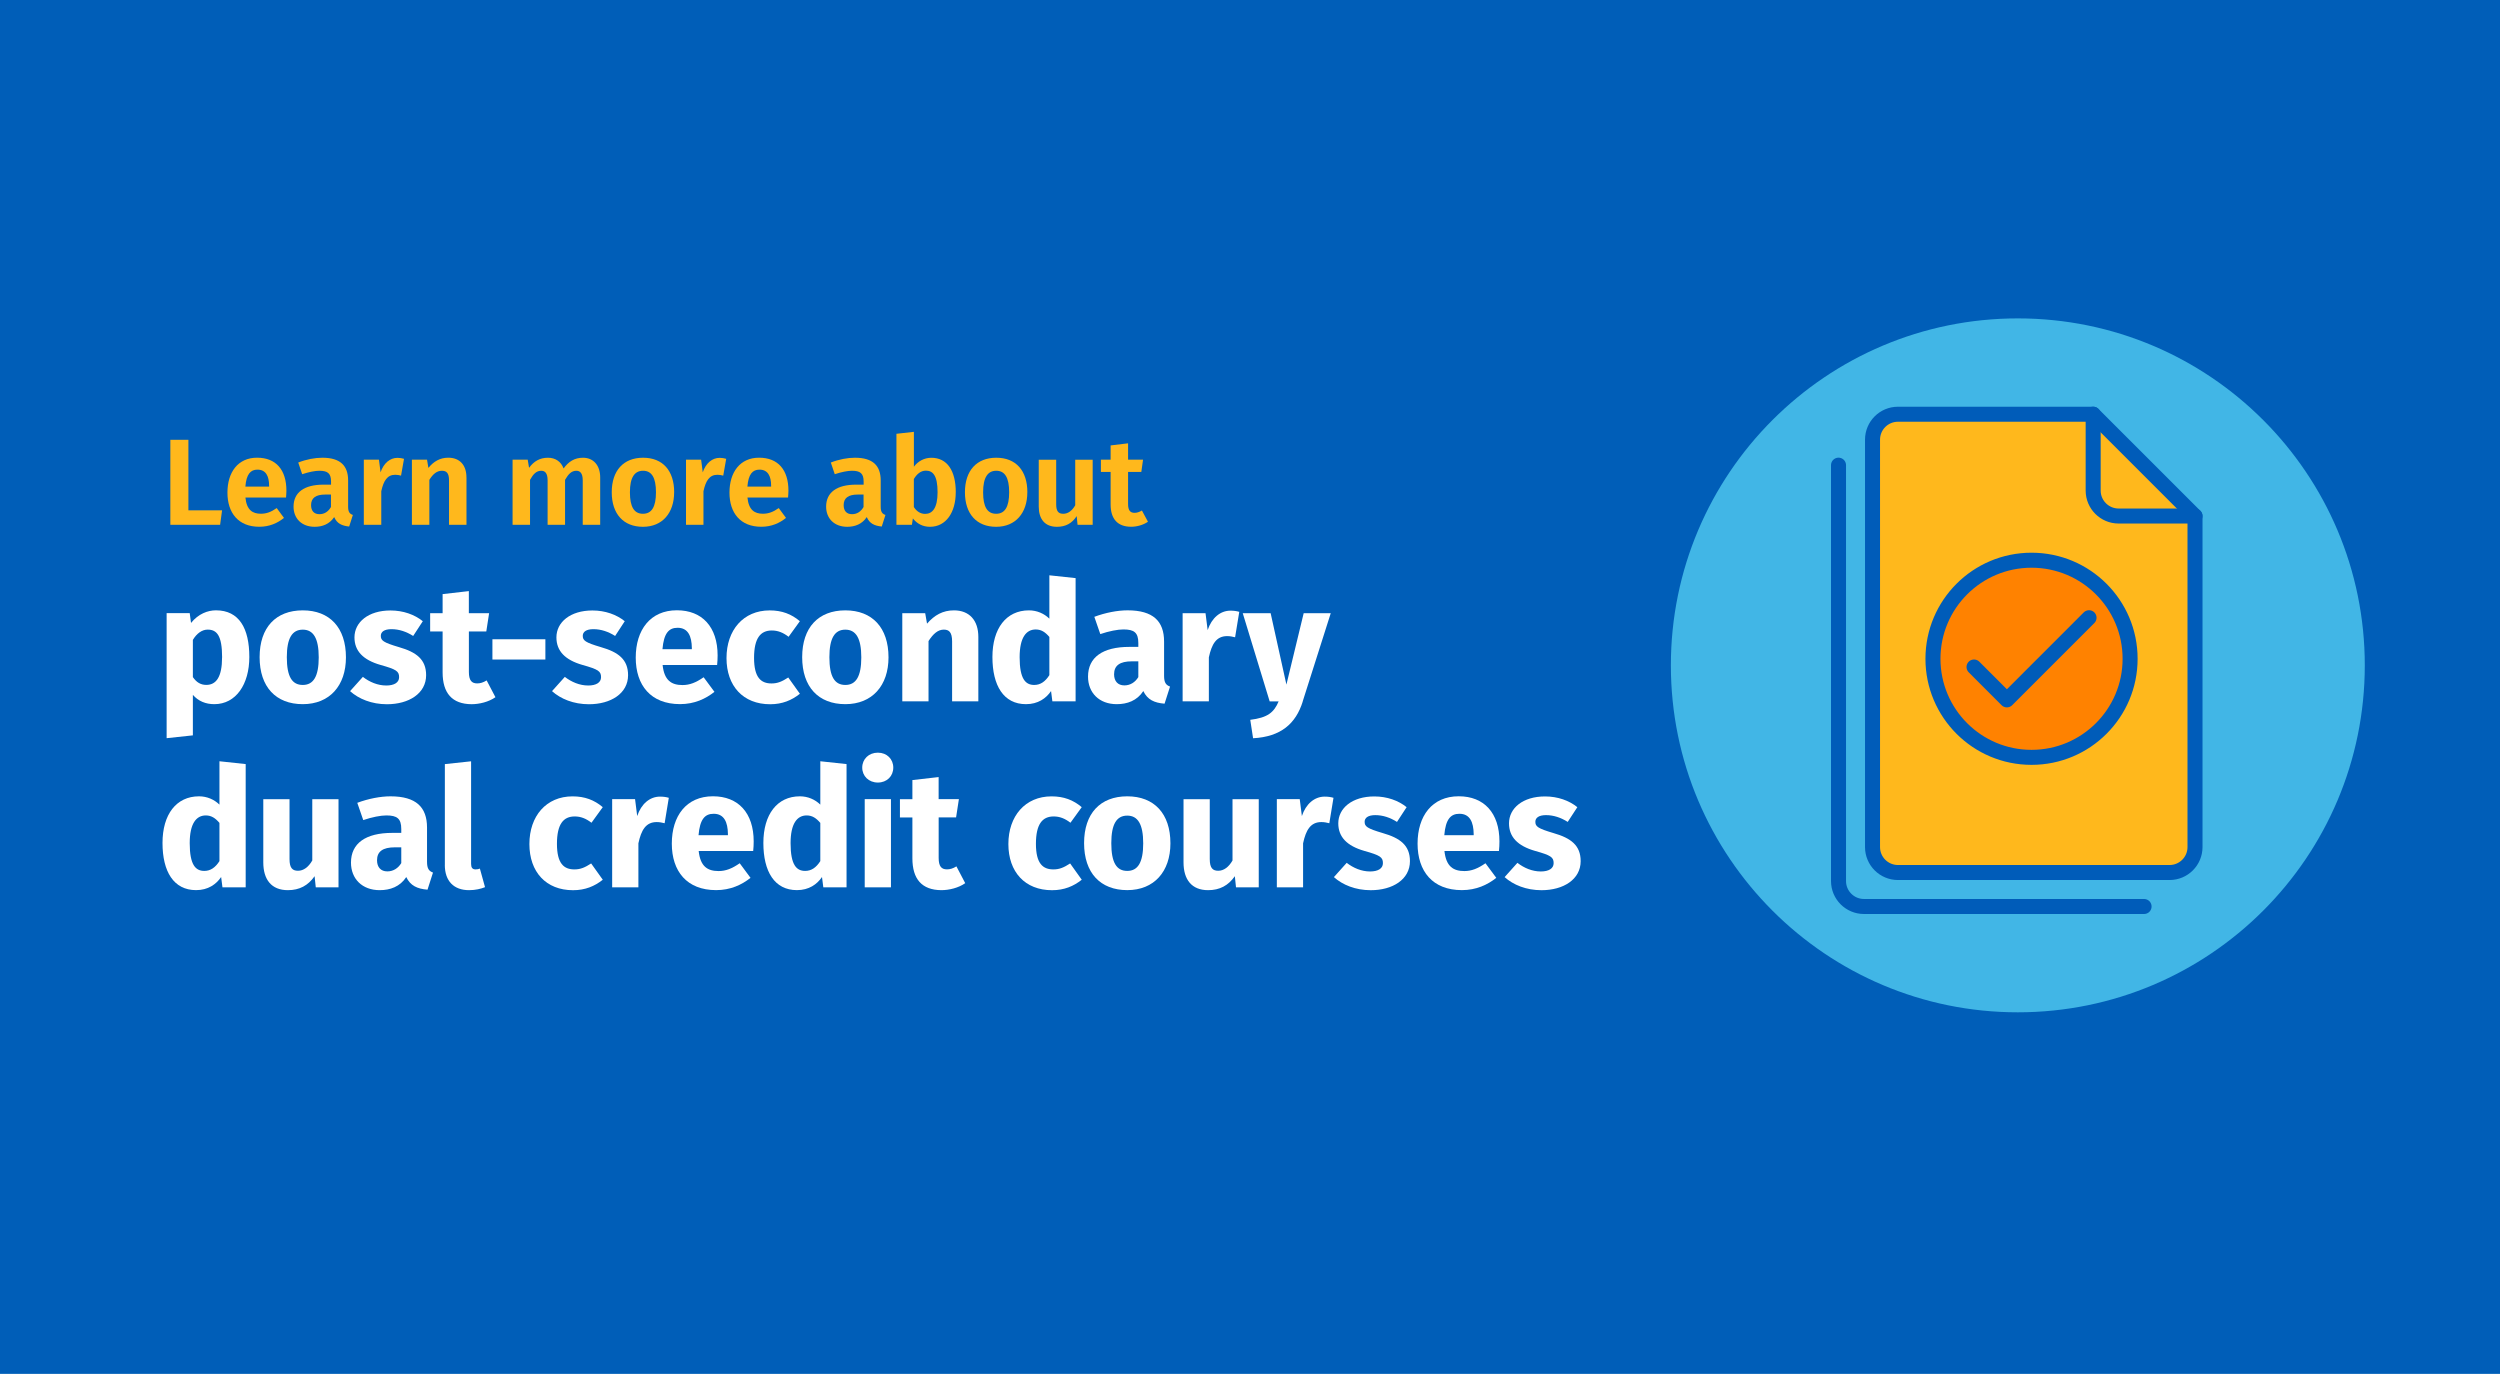
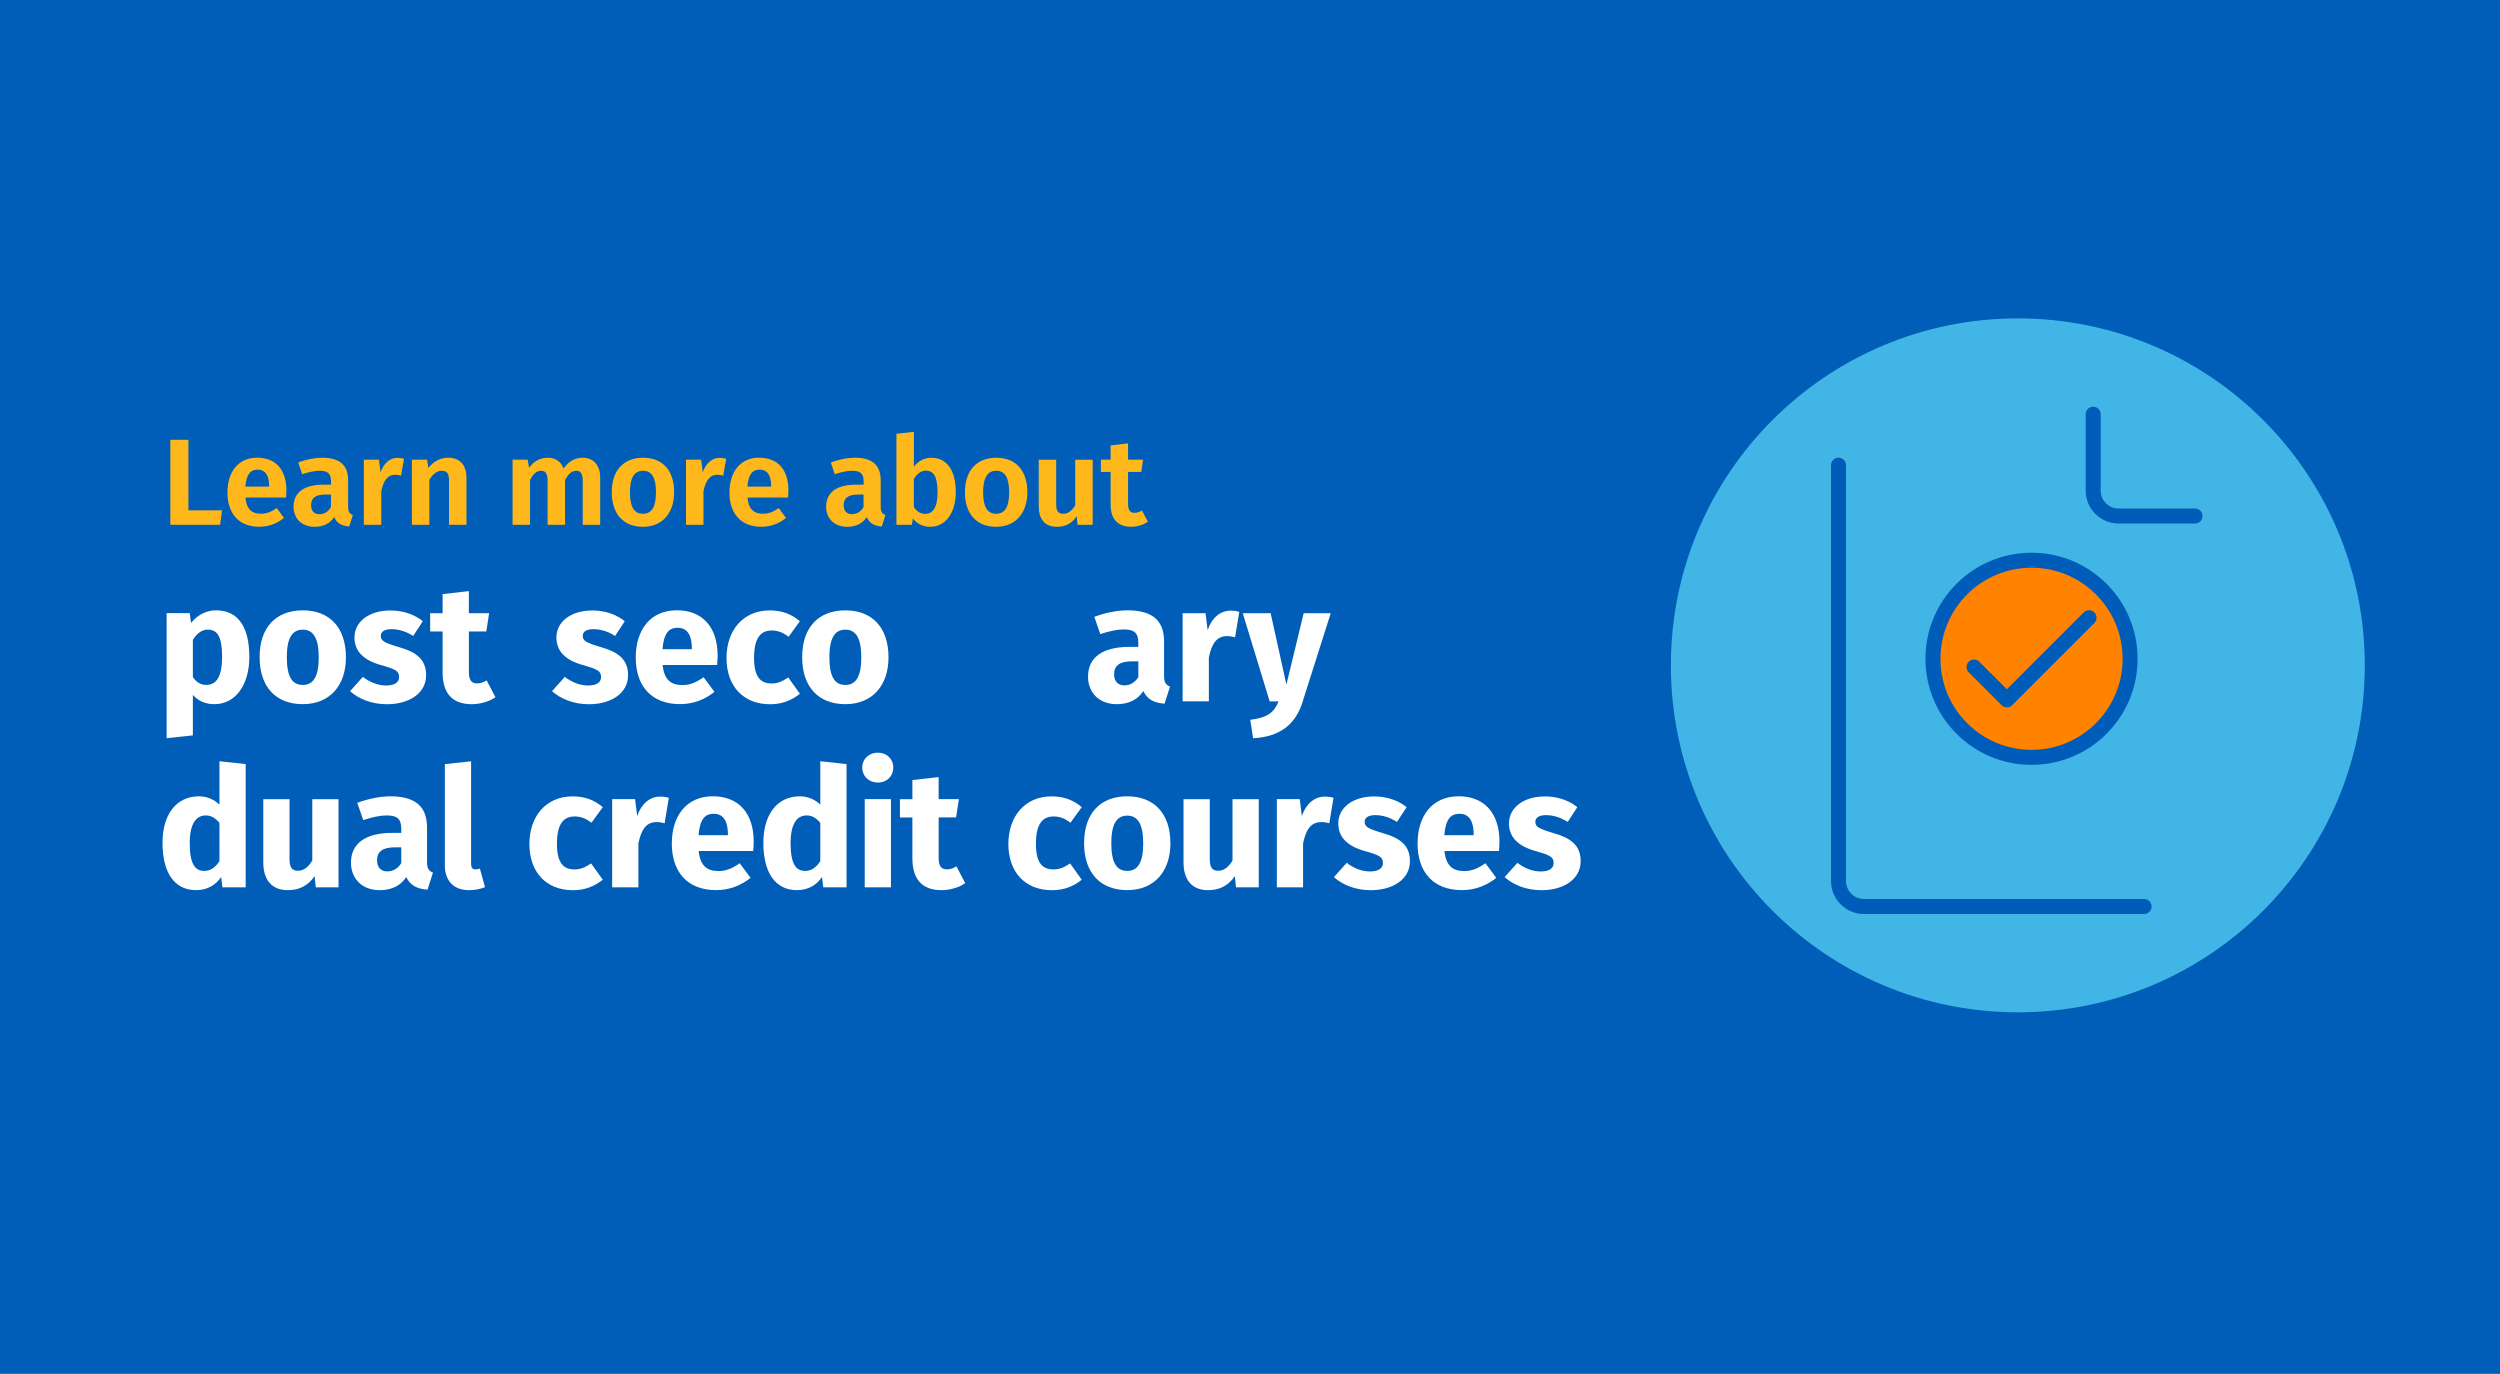
<svg xmlns="http://www.w3.org/2000/svg" viewBox="0 0 666 366">
  <defs>
    <style>.cls-1{fill:#ff8200;}.cls-1,.cls-2,.cls-3{stroke:#005cb9;stroke-linecap:round;stroke-linejoin:round;stroke-width:4px;}.cls-2,.cls-4{fill:#ffb81c;}.cls-3{fill:none;}.cls-5{fill:#41b6e6;}.cls-5,.cls-6,.cls-4,.cls-7{stroke-width:0px;}.cls-6{fill:#fff;}.cls-7{fill:#005eb8;}</style>
  </defs>
  <g id="Layer_1">
    <rect class="cls-7" x="-1.16" width="667.43" height="366.43" />
    <circle class="cls-5" cx="537.55" cy="177.25" r="92.43" />
-     <path class="cls-2" d="m584.75,137.48v88.18c0,3.75-3.04,6.78-6.78,6.78h-72.35c-3.75,0-6.78-3.04-6.78-6.78v-108.53c0-3.75,3.04-6.78,6.78-6.78h52l27.13,27.13Z" />
    <path class="cls-3" d="m557.62,110.34v20.35c0,3.75,3.04,6.78,6.78,6.78h20.35" />
    <path class="cls-3" d="m571.18,241.49h-74.62c-3.75,0-6.78-3.04-6.78-6.78v-110.79" />
    <circle class="cls-1" cx="541.2" cy="175.5" r="26.26" />
    <polyline class="cls-3" points="525.88 177.69 534.63 186.45 556.52 164.56" />
  </g>
  <g id="outlined">
    <path class="cls-6" d="m66.42,175.03c0,7.25-3.54,12.56-9.33,12.56-2.3,0-4.25-.8-5.71-2.48v10.79l-6.99.75v-33.31h6.15l.35,2.61c1.95-2.43,4.47-3.36,6.64-3.36,6.19,0,8.89,4.82,8.89,12.43Zm-7.25.09c0-5.84-1.42-7.39-3.85-7.39-1.5,0-2.92,1.02-3.94,2.74v9.91c.97,1.42,2.12,2.08,3.58,2.08,2.61,0,4.2-2.08,4.2-7.34Z" />
    <path class="cls-6" d="m92.16,175.12c0,7.52-4.33,12.47-11.5,12.47s-11.5-4.6-11.5-12.52,4.33-12.47,11.5-12.47,11.5,4.6,11.5,12.52Zm-15.75-.04c0,5.22,1.42,7.39,4.25,7.39s4.25-2.26,4.25-7.34-1.42-7.39-4.25-7.39-4.25,2.26-4.25,7.34Z" />
    <path class="cls-6" d="m112.64,165.48l-2.57,3.94c-1.81-1.15-3.76-1.81-5.79-1.81-1.9,0-2.83.71-2.83,1.77,0,1.24.62,1.77,4.82,3.01,4.64,1.33,7.25,3.27,7.25,7.48,0,4.87-4.6,7.74-10.44,7.74-4.07,0-7.52-1.42-9.82-3.49l3.41-3.8c1.77,1.37,3.94,2.3,6.24,2.3,2.12,0,3.41-.8,3.41-2.21,0-1.59-.71-2.08-4.95-3.27-4.64-1.33-6.94-3.72-6.94-7.34,0-4.03,3.67-7.17,9.6-7.17,3.41,0,6.46,1.11,8.63,2.88Z" />
    <path class="cls-6" d="m131.98,185.74c-1.77,1.24-4.25,1.86-6.37,1.86-5.18-.04-7.7-2.96-7.7-8.49v-10.88h-3.32v-4.87h3.32v-5.09l6.99-.8v5.88h5.4l-.75,4.87h-4.64v10.79c0,2.26.75,3.05,2.21,3.05.8,0,1.59-.22,2.52-.8l2.34,4.47Z" />
-     <path class="cls-6" d="m131.18,170.3h14.11v5.4h-14.11v-5.4Z" />
    <path class="cls-6" d="m166.44,165.48l-2.57,3.94c-1.81-1.15-3.76-1.81-5.79-1.81-1.9,0-2.83.71-2.83,1.77,0,1.24.62,1.77,4.82,3.01,4.64,1.33,7.25,3.27,7.25,7.48,0,4.87-4.6,7.74-10.44,7.74-4.07,0-7.52-1.42-9.82-3.49l3.41-3.8c1.77,1.37,3.94,2.3,6.24,2.3,2.12,0,3.41-.8,3.41-2.21,0-1.59-.71-2.08-4.95-3.27-4.64-1.33-6.94-3.72-6.94-7.34,0-4.03,3.67-7.17,9.6-7.17,3.41,0,6.46,1.11,8.63,2.88Z" />
    <path class="cls-6" d="m191.03,177.15h-14.51c.44,4.2,2.43,5.35,5.31,5.35,1.9,0,3.58-.66,5.62-2.08l2.88,3.89c-2.34,1.86-5.35,3.27-9.16,3.27-7.83,0-11.81-5.04-11.81-12.39s3.85-12.61,10.97-12.61c6.72,0,10.84,4.42,10.84,12.03,0,.75-.04,1.81-.13,2.52Zm-6.72-4.51c-.04-3.18-1.02-5.4-3.8-5.4-2.34,0-3.67,1.46-4.03,5.71h7.83v-.31Z" />
    <path class="cls-6" d="m213.09,165.48l-3.01,4.16c-1.5-1.15-2.88-1.68-4.47-1.68-3.01,0-4.73,2.04-4.73,7.3s1.86,6.81,4.64,6.81c1.68,0,2.83-.53,4.47-1.59l3.1,4.34c-2.17,1.73-4.69,2.79-7.92,2.79-7.21,0-11.63-4.87-11.63-12.3s4.47-12.7,11.5-12.7c3.27,0,5.79.97,8.05,2.88Z" />
    <path class="cls-6" d="m236.7,175.12c0,7.52-4.33,12.47-11.5,12.47s-11.5-4.6-11.5-12.52,4.33-12.47,11.5-12.47,11.5,4.6,11.5,12.52Zm-15.75-.04c0,5.22,1.42,7.39,4.25,7.39s4.25-2.26,4.25-7.34-1.42-7.39-4.25-7.39-4.25,2.26-4.25,7.34Z" />
-     <path class="cls-6" d="m260.63,169.68v17.16h-6.99v-15.97c0-2.48-.84-3.14-2.21-3.14-1.55,0-2.83,1.11-4.07,3.05v16.06h-6.99v-23.49h6.1l.49,2.79c1.99-2.3,4.25-3.54,7.17-3.54,4.07,0,6.5,2.61,6.5,7.08Z" />
-     <path class="cls-6" d="m286.54,154.02v32.82h-6.19l-.35-2.74c-1.33,1.95-3.49,3.49-6.68,3.49-5.97,0-8.94-4.95-8.94-12.56s3.67-12.43,9.73-12.43c2.12,0,4.03.84,5.44,2.21v-11.55l6.99.75Zm-6.99,25.83v-10.17c-1.06-1.24-2.12-1.99-3.63-1.99-2.52,0-4.29,2.12-4.29,7.39,0,5.84,1.59,7.39,3.89,7.39,1.64,0,2.92-.88,4.03-2.61Z" />
    <path class="cls-6" d="m311.7,182.9l-1.46,4.56c-2.74-.22-4.56-1.06-5.66-3.36-1.68,2.57-4.29,3.49-7.08,3.49-4.69,0-7.65-3.05-7.65-7.34,0-5.13,3.89-7.92,11.01-7.92h2.39v-1.02c0-2.79-1.11-3.63-3.98-3.63-1.5,0-3.8.44-6.15,1.24l-1.59-4.6c2.96-1.11,6.19-1.73,8.85-1.73,6.81,0,9.73,2.88,9.73,8.32v9.11c0,1.81.49,2.48,1.59,2.88Zm-8.45-2.52v-4.2h-1.73c-3.19,0-4.73,1.11-4.73,3.45,0,1.86,1.02,2.96,2.74,2.96,1.59,0,2.88-.84,3.72-2.21Z" />
    <path class="cls-6" d="m330.14,163l-1.11,6.77c-.75-.18-1.33-.31-2.12-.31-2.88,0-4.11,2.12-4.87,5.66v11.72h-6.99v-23.49h6.1l.57,4.51c1.06-3.23,3.36-5.18,6.06-5.18.88,0,1.59.09,2.34.31Z" />
    <path class="cls-6" d="m347.05,186.89c-1.86,5.93-5.84,9.38-13.23,9.78l-.75-4.91c4.6-.58,6.28-1.9,7.56-4.91h-2.39l-7.17-23.49h7.43l4.2,19.02,4.6-19.02h7.21l-7.48,23.53Z" />
    <path class="cls-6" d="m65.45,203.56v32.82h-6.19l-.35-2.74c-1.33,1.95-3.49,3.49-6.68,3.49-5.97,0-8.94-4.95-8.94-12.56s3.67-12.43,9.73-12.43c2.12,0,4.03.84,5.44,2.21v-11.55l6.99.75Zm-6.99,25.83v-10.17c-1.06-1.24-2.12-1.99-3.63-1.99-2.52,0-4.29,2.12-4.29,7.39,0,5.84,1.59,7.39,3.89,7.39,1.64,0,2.92-.88,4.03-2.61Z" />
    <path class="cls-6" d="m90.18,236.38h-6.06l-.31-2.96c-1.73,2.48-4.03,3.72-7.12,3.72-4.38,0-6.55-2.83-6.55-7.39v-16.85h6.99v15.97c0,2.39.8,3.1,2.26,3.1s2.79-.97,3.8-2.74v-16.32h6.99v23.49Z" />
    <path class="cls-6" d="m115.35,232.45l-1.46,4.56c-2.74-.22-4.56-1.06-5.66-3.36-1.68,2.57-4.29,3.49-7.08,3.49-4.69,0-7.65-3.05-7.65-7.34,0-5.13,3.89-7.92,11.01-7.92h2.39v-1.02c0-2.79-1.11-3.63-3.98-3.63-1.5,0-3.8.44-6.15,1.24l-1.59-4.6c2.96-1.11,6.19-1.73,8.85-1.73,6.81,0,9.73,2.88,9.73,8.32v9.11c0,1.81.49,2.48,1.59,2.88Zm-8.45-2.52v-4.2h-1.73c-3.19,0-4.73,1.11-4.73,3.45,0,1.86,1.02,2.96,2.74,2.96,1.59,0,2.88-.84,3.72-2.21Z" />
    <path class="cls-6" d="m118.51,230.41v-26.85l6.99-.75v27.34c0,.97.35,1.46,1.19,1.46.49,0,.84-.09,1.15-.22l1.37,4.95c-1.06.44-2.57.8-4.25.8-4.07,0-6.46-2.43-6.46-6.72Z" />
    <path class="cls-6" d="m160.58,215.02l-3.01,4.16c-1.5-1.15-2.88-1.68-4.47-1.68-3.01,0-4.73,2.04-4.73,7.3s1.86,6.81,4.64,6.81c1.68,0,2.83-.53,4.47-1.59l3.1,4.34c-2.17,1.73-4.69,2.79-7.92,2.79-7.21,0-11.63-4.87-11.63-12.3s4.47-12.7,11.5-12.7c3.27,0,5.79.97,8.05,2.88Z" />
    <path class="cls-6" d="m178.17,212.54l-1.11,6.77c-.75-.18-1.33-.31-2.12-.31-2.88,0-4.11,2.12-4.87,5.66v11.72h-6.99v-23.49h6.1l.57,4.51c1.06-3.23,3.36-5.18,6.06-5.18.88,0,1.59.09,2.34.31Z" />
    <path class="cls-6" d="m200.64,226.7h-14.51c.44,4.2,2.43,5.35,5.31,5.35,1.9,0,3.58-.66,5.62-2.08l2.88,3.89c-2.34,1.86-5.35,3.27-9.16,3.27-7.83,0-11.81-5.04-11.81-12.39s3.85-12.61,10.97-12.61c6.72,0,10.84,4.42,10.84,12.03,0,.75-.04,1.81-.13,2.52Zm-6.72-4.51c-.04-3.18-1.02-5.4-3.8-5.4-2.34,0-3.67,1.46-4.03,5.71h7.83v-.31Z" />
    <path class="cls-6" d="m225.52,203.56v32.82h-6.19l-.35-2.74c-1.33,1.95-3.49,3.49-6.68,3.49-5.97,0-8.94-4.95-8.94-12.56s3.67-12.43,9.73-12.43c2.12,0,4.03.84,5.44,2.21v-11.55l6.99.75Zm-6.99,25.83v-10.17c-1.06-1.24-2.12-1.99-3.63-1.99-2.52,0-4.29,2.12-4.29,7.39,0,5.84,1.59,7.39,3.89,7.39,1.64,0,2.92-.88,4.03-2.61Z" />
    <path class="cls-6" d="m237.97,204.49c0,2.26-1.68,3.98-4.11,3.98s-4.16-1.73-4.16-3.98,1.73-3.98,4.16-3.98,4.11,1.73,4.11,3.98Zm-.62,31.89h-6.99v-23.49h6.99v23.49Z" />
    <path class="cls-6" d="m257.13,235.28c-1.77,1.24-4.25,1.86-6.37,1.86-5.18-.04-7.7-2.96-7.7-8.49v-10.88h-3.32v-4.87h3.32v-5.09l6.99-.8v5.88h5.4l-.75,4.87h-4.64v10.79c0,2.26.75,3.05,2.21,3.05.8,0,1.59-.22,2.52-.8l2.34,4.47Z" />
    <path class="cls-6" d="m288.18,215.02l-3.01,4.16c-1.5-1.15-2.88-1.68-4.47-1.68-3.01,0-4.73,2.04-4.73,7.3s1.86,6.81,4.64,6.81c1.68,0,2.83-.53,4.47-1.59l3.1,4.34c-2.17,1.73-4.69,2.79-7.92,2.79-7.21,0-11.63-4.87-11.63-12.3s4.47-12.7,11.5-12.7c3.27,0,5.79.97,8.05,2.88Z" />
    <path class="cls-6" d="m311.8,224.66c0,7.52-4.33,12.47-11.5,12.47s-11.5-4.6-11.5-12.52,4.33-12.47,11.5-12.47,11.5,4.6,11.5,12.52Zm-15.75-.04c0,5.22,1.42,7.39,4.25,7.39s4.25-2.26,4.25-7.34-1.42-7.39-4.25-7.39-4.25,2.26-4.25,7.34Z" />
    <path class="cls-6" d="m335.33,236.38h-6.06l-.31-2.96c-1.73,2.48-4.03,3.72-7.12,3.72-4.38,0-6.55-2.83-6.55-7.39v-16.85h6.99v15.97c0,2.39.8,3.1,2.26,3.1s2.79-.97,3.8-2.74v-16.32h6.99v23.49Z" />
    <path class="cls-6" d="m355.24,212.54l-1.11,6.77c-.75-.18-1.33-.31-2.12-.31-2.88,0-4.11,2.12-4.87,5.66v11.72h-6.99v-23.49h6.1l.57,4.51c1.06-3.23,3.36-5.18,6.06-5.18.88,0,1.59.09,2.34.31Z" />
    <path class="cls-6" d="m374.73,215.02l-2.57,3.94c-1.81-1.15-3.76-1.81-5.79-1.81-1.9,0-2.83.71-2.83,1.77,0,1.24.62,1.77,4.82,3.01,4.64,1.33,7.25,3.27,7.25,7.48,0,4.87-4.6,7.74-10.44,7.74-4.07,0-7.52-1.42-9.82-3.49l3.41-3.8c1.77,1.37,3.94,2.3,6.24,2.3,2.12,0,3.41-.8,3.41-2.21,0-1.59-.71-2.08-4.95-3.27-4.64-1.33-6.94-3.72-6.94-7.34,0-4.03,3.67-7.17,9.6-7.17,3.41,0,6.46,1.11,8.63,2.88Z" />
    <path class="cls-6" d="m399.31,226.7h-14.51c.44,4.2,2.43,5.35,5.31,5.35,1.9,0,3.58-.66,5.62-2.08l2.88,3.89c-2.34,1.86-5.35,3.27-9.16,3.27-7.83,0-11.81-5.04-11.81-12.39s3.85-12.61,10.97-12.61c6.72,0,10.84,4.42,10.84,12.03,0,.75-.04,1.81-.13,2.52Zm-6.72-4.51c-.04-3.18-1.02-5.4-3.8-5.4-2.34,0-3.67,1.46-4.03,5.71h7.83v-.31Z" />
    <path class="cls-6" d="m420.21,215.02l-2.57,3.94c-1.81-1.15-3.76-1.81-5.79-1.81-1.9,0-2.83.71-2.83,1.77,0,1.24.62,1.77,4.82,3.01,4.64,1.33,7.25,3.27,7.25,7.48,0,4.87-4.6,7.74-10.44,7.74-4.07,0-7.52-1.42-9.82-3.49l3.41-3.8c1.77,1.37,3.94,2.3,6.24,2.3,2.12,0,3.41-.8,3.41-2.21,0-1.59-.71-2.08-4.95-3.27-4.64-1.33-6.94-3.72-6.94-7.34,0-4.03,3.67-7.17,9.6-7.17,3.41,0,6.46,1.11,8.63,2.88Z" />
    <path class="cls-4" d="m50.19,135.95h8.97l-.52,3.86h-13.26v-22.65h4.81v18.79Z" />
    <path class="cls-4" d="m76.21,132.54h-10.83c.33,3.34,1.9,4.32,4.12,4.32,1.47,0,2.72-.46,4.22-1.51l1.93,2.62c-1.7,1.38-3.86,2.36-6.58,2.36-5.56,0-8.48-3.67-8.48-9.1s2.81-9.3,7.89-9.3,7.82,3.27,7.82,8.8c0,.59-.07,1.31-.1,1.8Zm-4.52-3.11c0-2.62-.88-4.32-3.11-4.32-1.83,0-2.95,1.21-3.21,4.52h6.32v-.2Z" />
    <path class="cls-4" d="m94,137.19l-.98,3.08c-1.96-.2-3.27-.82-3.99-2.52-1.24,1.87-3.14,2.59-5.2,2.59-3.47,0-5.63-2.23-5.63-5.37,0-3.8,2.85-5.86,7.99-5.86h2v-.85c0-2.16-.92-2.85-3.11-2.85-1.15,0-2.81.33-4.58.92l-1.05-3.11c2.16-.85,4.45-1.28,6.42-1.28,4.81,0,6.87,2.13,6.87,6.06v7c0,1.41.43,1.9,1.28,2.19Zm-5.83-2.13v-3.31h-1.54c-2.52,0-3.76.92-3.76,2.81,0,1.54.79,2.42,2.23,2.42,1.34,0,2.36-.69,3.08-1.93Z" />
    <path class="cls-4" d="m107.63,122.23l-.79,4.48c-.52-.13-.95-.23-1.54-.23-2.13,0-3.11,1.57-3.73,4.39v8.94h-4.65v-17.35h4.03l.43,3.37c.82-2.42,2.49-3.86,4.52-3.86.62,0,1.15.1,1.73.26Z" />
    <path class="cls-4" d="m124.27,127.18v12.63h-4.65v-11.85c0-2-.72-2.55-1.9-2.55-1.34,0-2.39.88-3.34,2.42v11.98h-4.65v-17.35h4.03l.36,2.19c1.41-1.73,3.11-2.72,5.3-2.72,3.04,0,4.84,1.96,4.84,5.24Z" />
    <path class="cls-4" d="m159.89,127.18v12.63h-4.65v-11.85c0-2-.79-2.55-1.7-2.55-1.28,0-2.13.88-3.01,2.42v11.98h-4.65v-11.85c0-2-.75-2.55-1.7-2.55-1.28,0-2.13.88-2.98,2.42v11.98h-4.65v-17.35h4.03l.36,2.16c1.28-1.73,2.85-2.68,5.04-2.68,1.96,0,3.47,1.01,4.16,2.85,1.34-1.83,2.91-2.85,5.17-2.85,2.72,0,4.58,1.96,4.58,5.24Z" />
    <path class="cls-4" d="m179.59,131.14c0,5.5-3.11,9.2-8.31,9.2s-8.31-3.44-8.31-9.2,3.11-9.2,8.35-9.2,8.28,3.44,8.28,9.2Zm-11.78,0c0,3.99,1.18,5.73,3.47,5.73s3.47-1.77,3.47-5.73-1.18-5.73-3.44-5.73-3.5,1.77-3.5,5.73Z" />
    <path class="cls-4" d="m193.46,122.23l-.79,4.48c-.52-.13-.95-.23-1.54-.23-2.13,0-3.11,1.57-3.73,4.39v8.94h-4.65v-17.35h4.03l.43,3.37c.82-2.42,2.49-3.86,4.52-3.86.62,0,1.15.1,1.73.26Z" />
    <path class="cls-4" d="m209.95,132.54h-10.83c.33,3.34,1.9,4.32,4.12,4.32,1.47,0,2.72-.46,4.22-1.51l1.93,2.62c-1.7,1.38-3.86,2.36-6.58,2.36-5.56,0-8.48-3.67-8.48-9.1s2.81-9.3,7.89-9.3,7.82,3.27,7.82,8.8c0,.59-.07,1.31-.1,1.8Zm-4.52-3.11c0-2.62-.88-4.32-3.11-4.32-1.83,0-2.95,1.21-3.21,4.52h6.32v-.2Z" />
    <path class="cls-4" d="m235.88,137.19l-.98,3.08c-1.96-.2-3.27-.82-3.99-2.52-1.24,1.87-3.14,2.59-5.2,2.59-3.47,0-5.63-2.23-5.63-5.37,0-3.8,2.85-5.86,7.99-5.86h2v-.85c0-2.16-.92-2.85-3.11-2.85-1.15,0-2.81.33-4.58.92l-1.05-3.11c2.16-.85,4.45-1.28,6.42-1.28,4.81,0,6.87,2.13,6.87,6.06v7c0,1.41.43,1.9,1.28,2.19Zm-5.83-2.13v-3.31h-1.54c-2.52,0-3.76.92-3.76,2.81,0,1.54.79,2.42,2.23,2.42,1.34,0,2.36-.69,3.08-1.93Z" />
    <path class="cls-4" d="m254.61,131.14c0,5.37-2.59,9.2-6.87,9.2-1.93,0-3.47-.85-4.55-2.23l-.26,1.7h-4.12v-24.25l4.65-.52v9.3c1.08-1.47,2.78-2.39,4.65-2.39,4.19,0,6.51,3.4,6.51,9.2Zm-4.84,0c0-4.52-1.28-5.76-3.11-5.76-1.38,0-2.42.92-3.21,2.23v7.46c.72,1.15,1.77,1.83,3.01,1.83,1.93,0,3.31-1.54,3.31-5.76Z" />
    <path class="cls-4" d="m273.68,131.14c0,5.5-3.11,9.2-8.31,9.2s-8.31-3.44-8.31-9.2,3.11-9.2,8.35-9.2,8.28,3.44,8.28,9.2Zm-11.78,0c0,3.99,1.18,5.73,3.47,5.73s3.47-1.77,3.47-5.73-1.18-5.73-3.44-5.73-3.5,1.77-3.5,5.73Z" />
    <path class="cls-4" d="m291.09,139.81h-4.03l-.23-2.32c-1.24,1.93-2.95,2.85-5.27,2.85-3.21,0-4.84-2.06-4.84-5.4v-12.47h4.65v11.88c0,1.9.62,2.52,1.9,2.52s2.36-.85,3.17-2.26v-12.14h4.65v17.35Z" />
    <path class="cls-4" d="m305.82,138.99c-1.28.88-2.98,1.34-4.52,1.34-3.6-.03-5.43-2.09-5.43-5.96v-8.64h-2.59v-3.27h2.59v-3.8l4.65-.56v4.35h3.99l-.46,3.27h-3.53v8.54c0,1.7.56,2.36,1.73,2.36.62,0,1.24-.2,1.96-.62l1.6,2.98Z" />
  </g>
</svg>